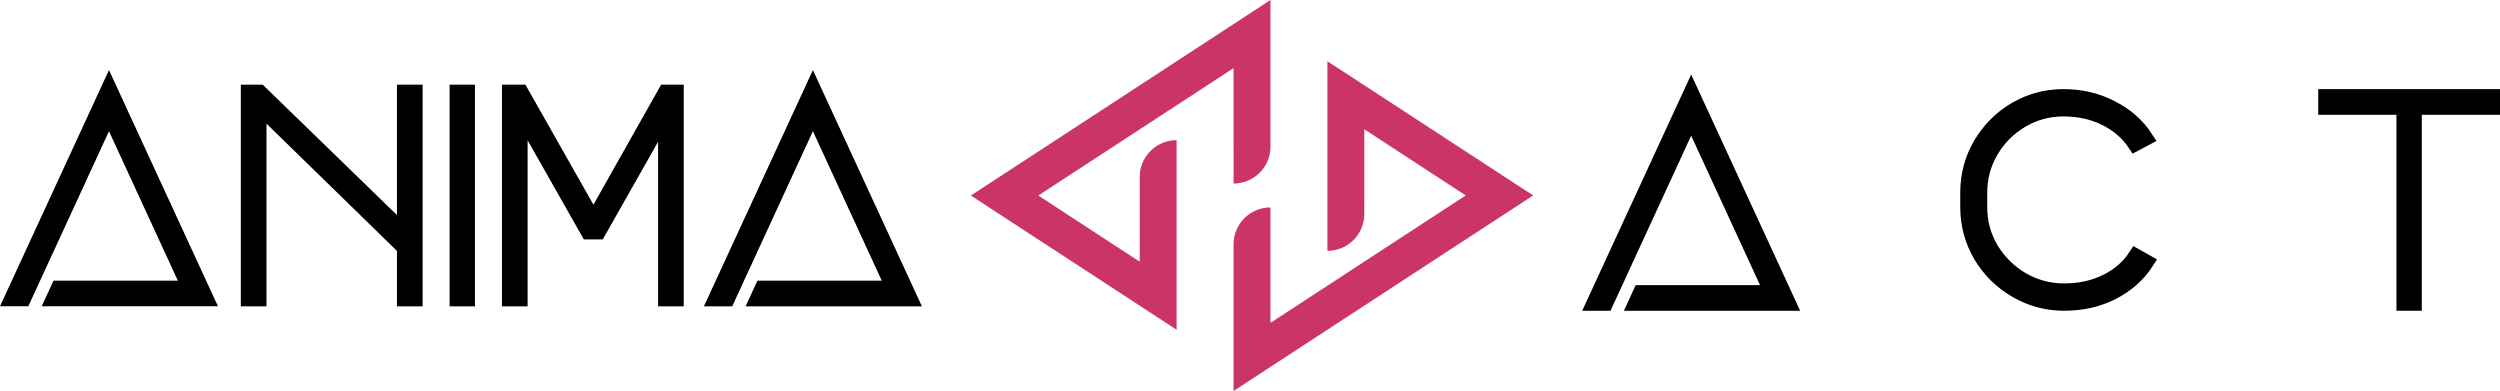
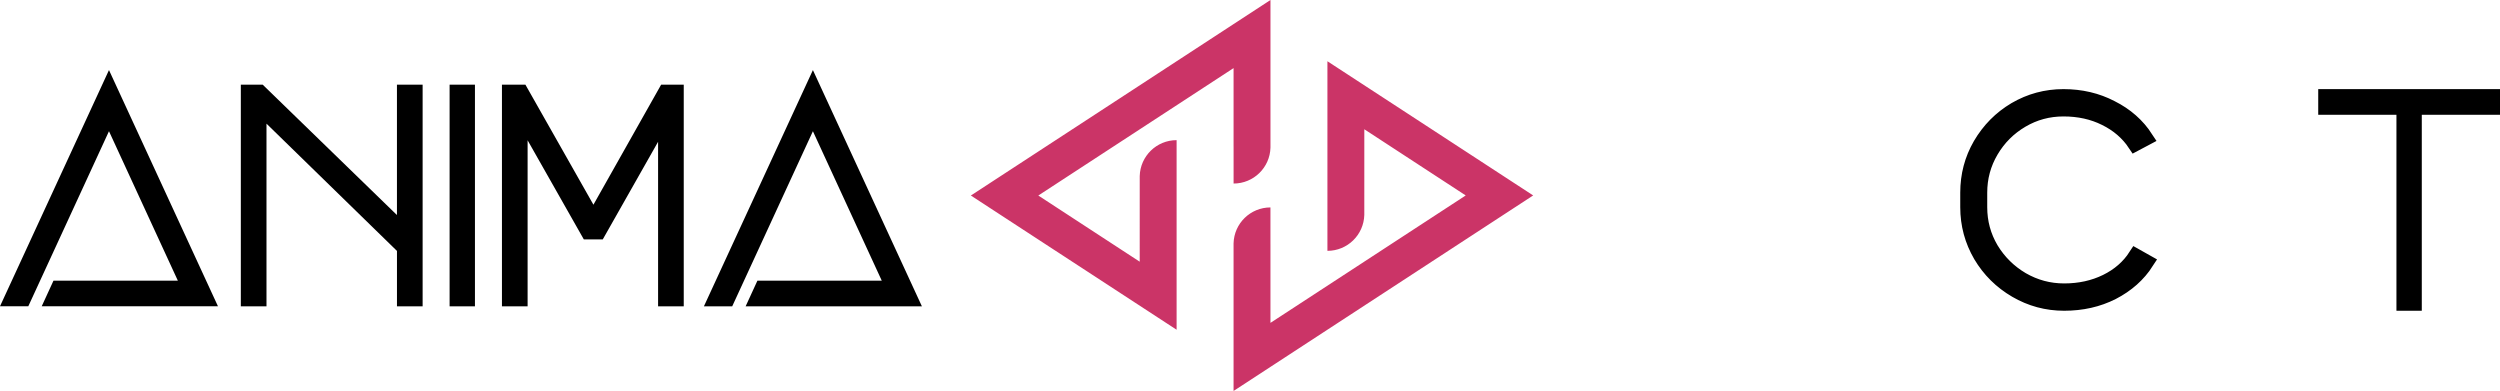
<svg xmlns="http://www.w3.org/2000/svg" xmlns:ns1="http://www.inkscape.org/namespaces/inkscape" xmlns:ns2="http://sodipodi.sourceforge.net/DTD/sodipodi-0.dtd" width="94.9mm" height="14.841mm" viewBox="0 0 94.9 14.841" version="1.1" id="svg1" xml:space="preserve" ns1:version="1.3 (0e150ed6c4, 2023-07-21)" ns2:docname="logo_final.svg">
  <ns2:namedview id="namedview1" pagecolor="#ffffff" bordercolor="#000000" borderopacity="0.25" ns1:showpageshadow="2" ns1:pageopacity="0.0" ns1:pagecheckerboard="0" ns1:deskcolor="#d1d1d1" ns1:document-units="mm" ns1:zoom="0.73260647" ns1:cx="199.28844" ns1:cy="414.27425" ns1:window-width="2560" ns1:window-height="1367" ns1:window-x="1920" ns1:window-y="48" ns1:window-maximized="1" ns1:current-layer="layer1" />
  <defs id="defs1" />
  <g ns1:label="Layer 1" ns1:groupmode="layer" id="layer1" transform="translate(-57.55,-83.812)">
    <g id="g11">
      <path id="path6" style="font-size:11.289px;font-family:'Major Mono Display';-inkscape-font-specification:'Major Mono Display';text-align:center;text-anchor:middle;fill:#cb3467;fill-opacity:1;stroke:none;stroke-width:1.4;stroke-linecap:square;stroke-linejoin:miter;stroke-dasharray:none;stroke-opacity:1" d="m 105.777,83.812 -11.373,7.422 7.81,5.095 v -7.197 c -0.759,1e-5 -1.38,0.605 -1.4,1.364 -8.9e-4,1.071 -5.2e-4,2.153 -5.2e-4,3.25 l -3.849,-2.512 7.412,-4.837 v 2.982 h 5.2e-4 v 1.4 c 0.759,-1e-5 1.38,-0.605 1.4,-1.364 2e-5,-1.83 0,-3.731 0,-5.603 z m 2.162,2.325 v 7.197 c 0.759,-1e-5 1.38,-0.605 1.4,-1.364 8.9e-4,-1.071 5.2e-4,-2.154 5.2e-4,-3.251 l 3.849,2.512 -7.412,4.837 v -2.982 h -5.1e-4 v -1.4 c -0.759,1e-5 -1.38,0.605 -1.4,1.364 -2e-5,1.83 0,3.731 0,5.603 l 11.373,-7.422 z" />
      <path id="path7" d="m 61.687,87.135 -3.703,8.026 h 0.462 c 1.081,-2.344 2.16,-4.688 3.241,-7.033 l 3.048,6.615 h -4.976 l -0.192,0.418 h 5.823 z m 26.721,5.2e-4 -3.703,8.026 h 0.462 c 1.081,-2.344 2.16,-4.688 3.241,-7.033 l 3.048,6.615 h -4.976 l -0.192,0.418 h 5.823 z m -21.438,0.169 v 7.857 h 0.418 v -7.315 l 5.509,5.373 v 1.942 h 0.418 v -7.857 H 72.896 v 5.328 l -5.486,-5.328 z m 7.925,0 v 0.418 7.021 0.418 h 0.406 v -0.418 -7.021 -0.418 z m 1.987,0 v 7.857 h 0.418 v -7.078 l 2.574,4.538 h 0.395 l 2.54,-4.482 v 7.022 h 0.418 v -7.857 h -0.418 l -2.732,4.843 -2.744,-4.843 z" style="font-size:11.289px;font-family:'Major Mono Display';-inkscape-font-specification:'Major Mono Display';text-align:center;text-anchor:middle;stroke:#000000;stroke-width:0.556;stroke-linecap:square;stroke-linejoin:miter;stroke-dasharray:none;stroke-opacity:1;paint-order:normal" />
      <g id="g10" style="stroke:#000000;stroke-width:0.556;stroke-linecap:square;stroke-linejoin:miter;stroke-dasharray:none;stroke-opacity:1;paint-order:normal" transform="translate(0.077,-56.903)">
        <path style="font-size:11.289px;font-family:'Major Mono Display';-inkscape-font-specification:'Major Mono Display';text-align:center;text-anchor:middle;stroke:#000000;stroke-width:0.556;stroke-linecap:square;stroke-linejoin:miter;stroke-dasharray:none;stroke-opacity:1;paint-order:normal" d="m 145.751,144.376 v 0.418 h 2.969 v 7.439 h 0.406 v -7.439 h 2.969 v -0.418 z" id="path8" />
-         <path style="font-size:11.289px;font-family:'Major Mono Display';-inkscape-font-specification:'Major Mono Display';text-align:center;text-anchor:middle;stroke:#000000;stroke-width:0.556;stroke-linecap:square;stroke-linejoin:miter;stroke-dasharray:none;stroke-opacity:1;paint-order:normal" d="m 121.67,144.208 -3.703,8.026 h 0.462 c 1.081,-2.344 2.16,-4.688 3.241,-7.033 l 3.048,6.615 h -4.976 l -0.192,0.418 h 5.823 z" id="path9" />
        <path style="font-size:11.289px;font-family:'Major Mono Display';-inkscape-font-specification:'Major Mono Display';text-align:center;text-anchor:middle;stroke:#000000;stroke-width:0.556;stroke-linecap:square;stroke-linejoin:miter;stroke-dasharray:none;stroke-opacity:1;paint-order:normal" d="m 135.802,144.376 c -0.659,0 -1.27,0.165 -1.833,0.494 -0.555,0.329 -0.996,0.776 -1.326,1.339 -0.321,0.555 -0.481,1.161 -0.481,1.82 v 0.551 c 0,0.659 0.165,1.27 0.494,1.833 0.329,0.555 0.776,0.997 1.339,1.326 0.563,0.329 1.174,0.494 1.833,0.494 0.676,0 1.287,-0.139 1.833,-0.416 0.555,-0.286 0.988,-0.671 1.3,-1.157 l -0.416,-0.234 c -0.269,0.416 -0.641,0.741 -1.118,0.975 -0.477,0.234 -1.009,0.351 -1.599,0.351 -0.572,0 -1.105,-0.143 -1.599,-0.429 -0.485,-0.286 -0.875,-0.671 -1.17,-1.157 -0.286,-0.485 -0.429,-1.014 -0.429,-1.586 v -0.551 c 0,-0.572 0.143,-1.101 0.429,-1.586 0.286,-0.485 0.671,-0.871 1.157,-1.157 0.485,-0.286 1.014,-0.429 1.586,-0.429 0.589,0 1.118,0.117 1.586,0.351 0.477,0.234 0.854,0.559 1.131,0.975 l 0.416,-0.221 c -0.321,-0.494 -0.758,-0.879 -1.313,-1.157 -0.546,-0.286 -1.153,-0.429 -1.82,-0.429 z" id="path10" />
      </g>
    </g>
  </g>
</svg>